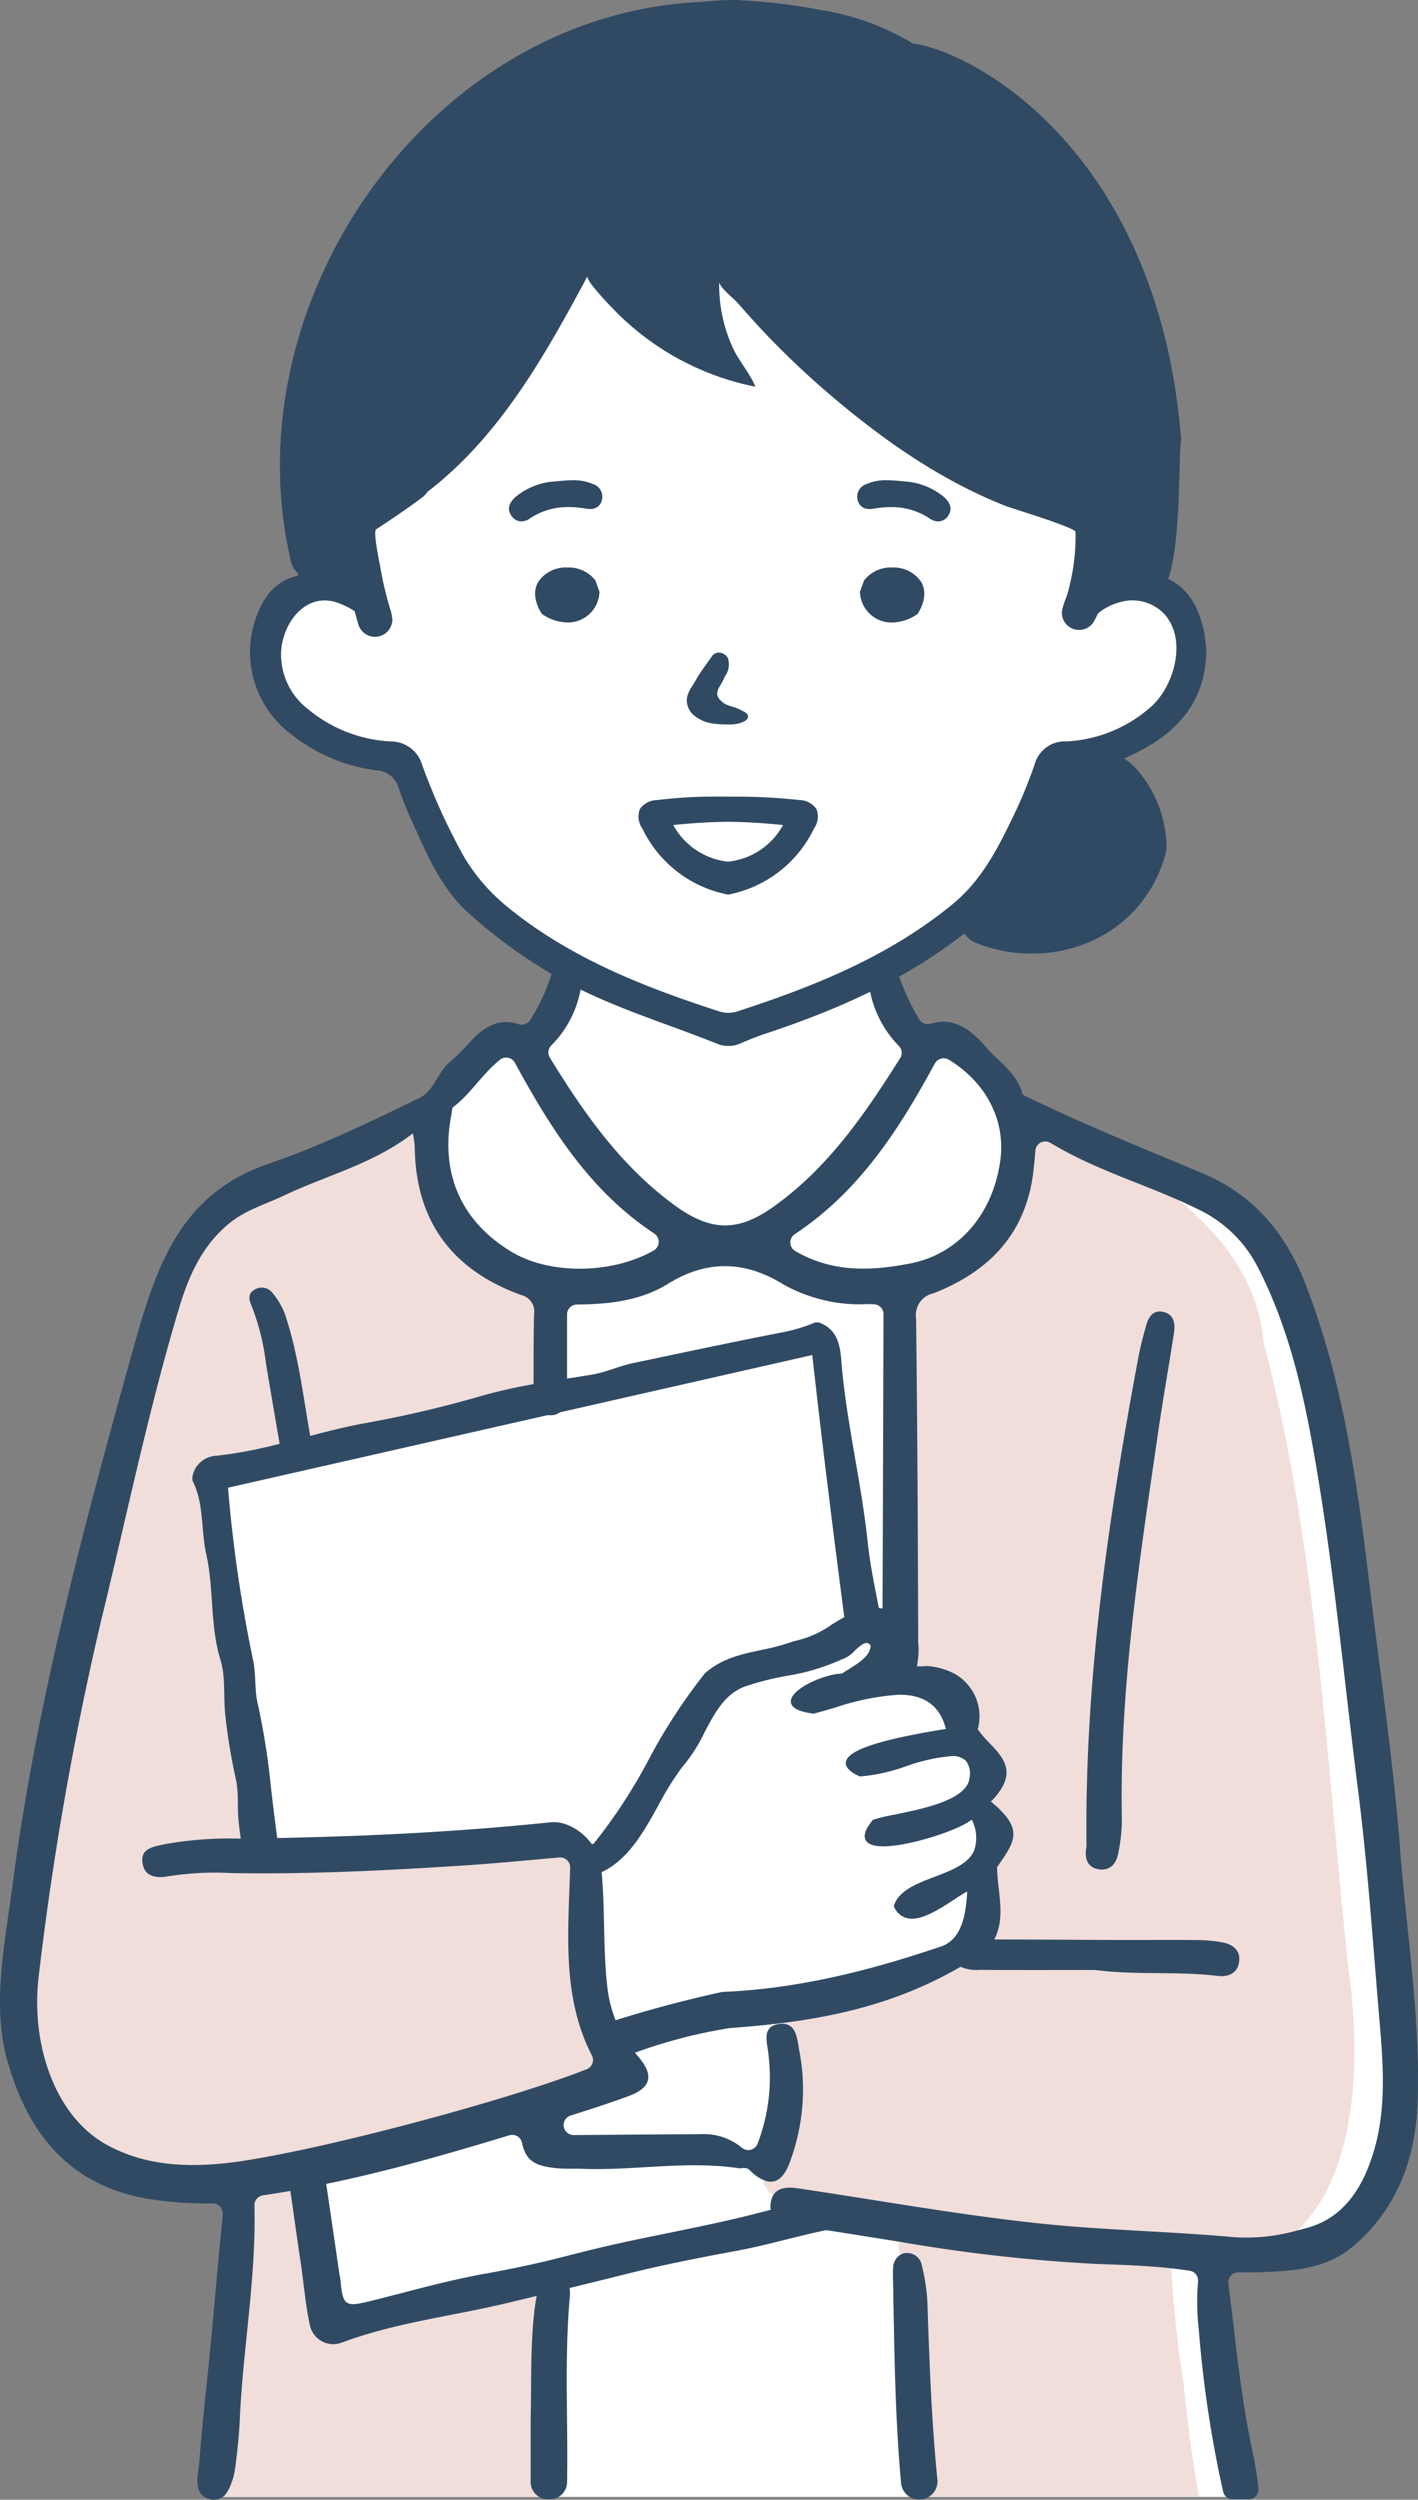
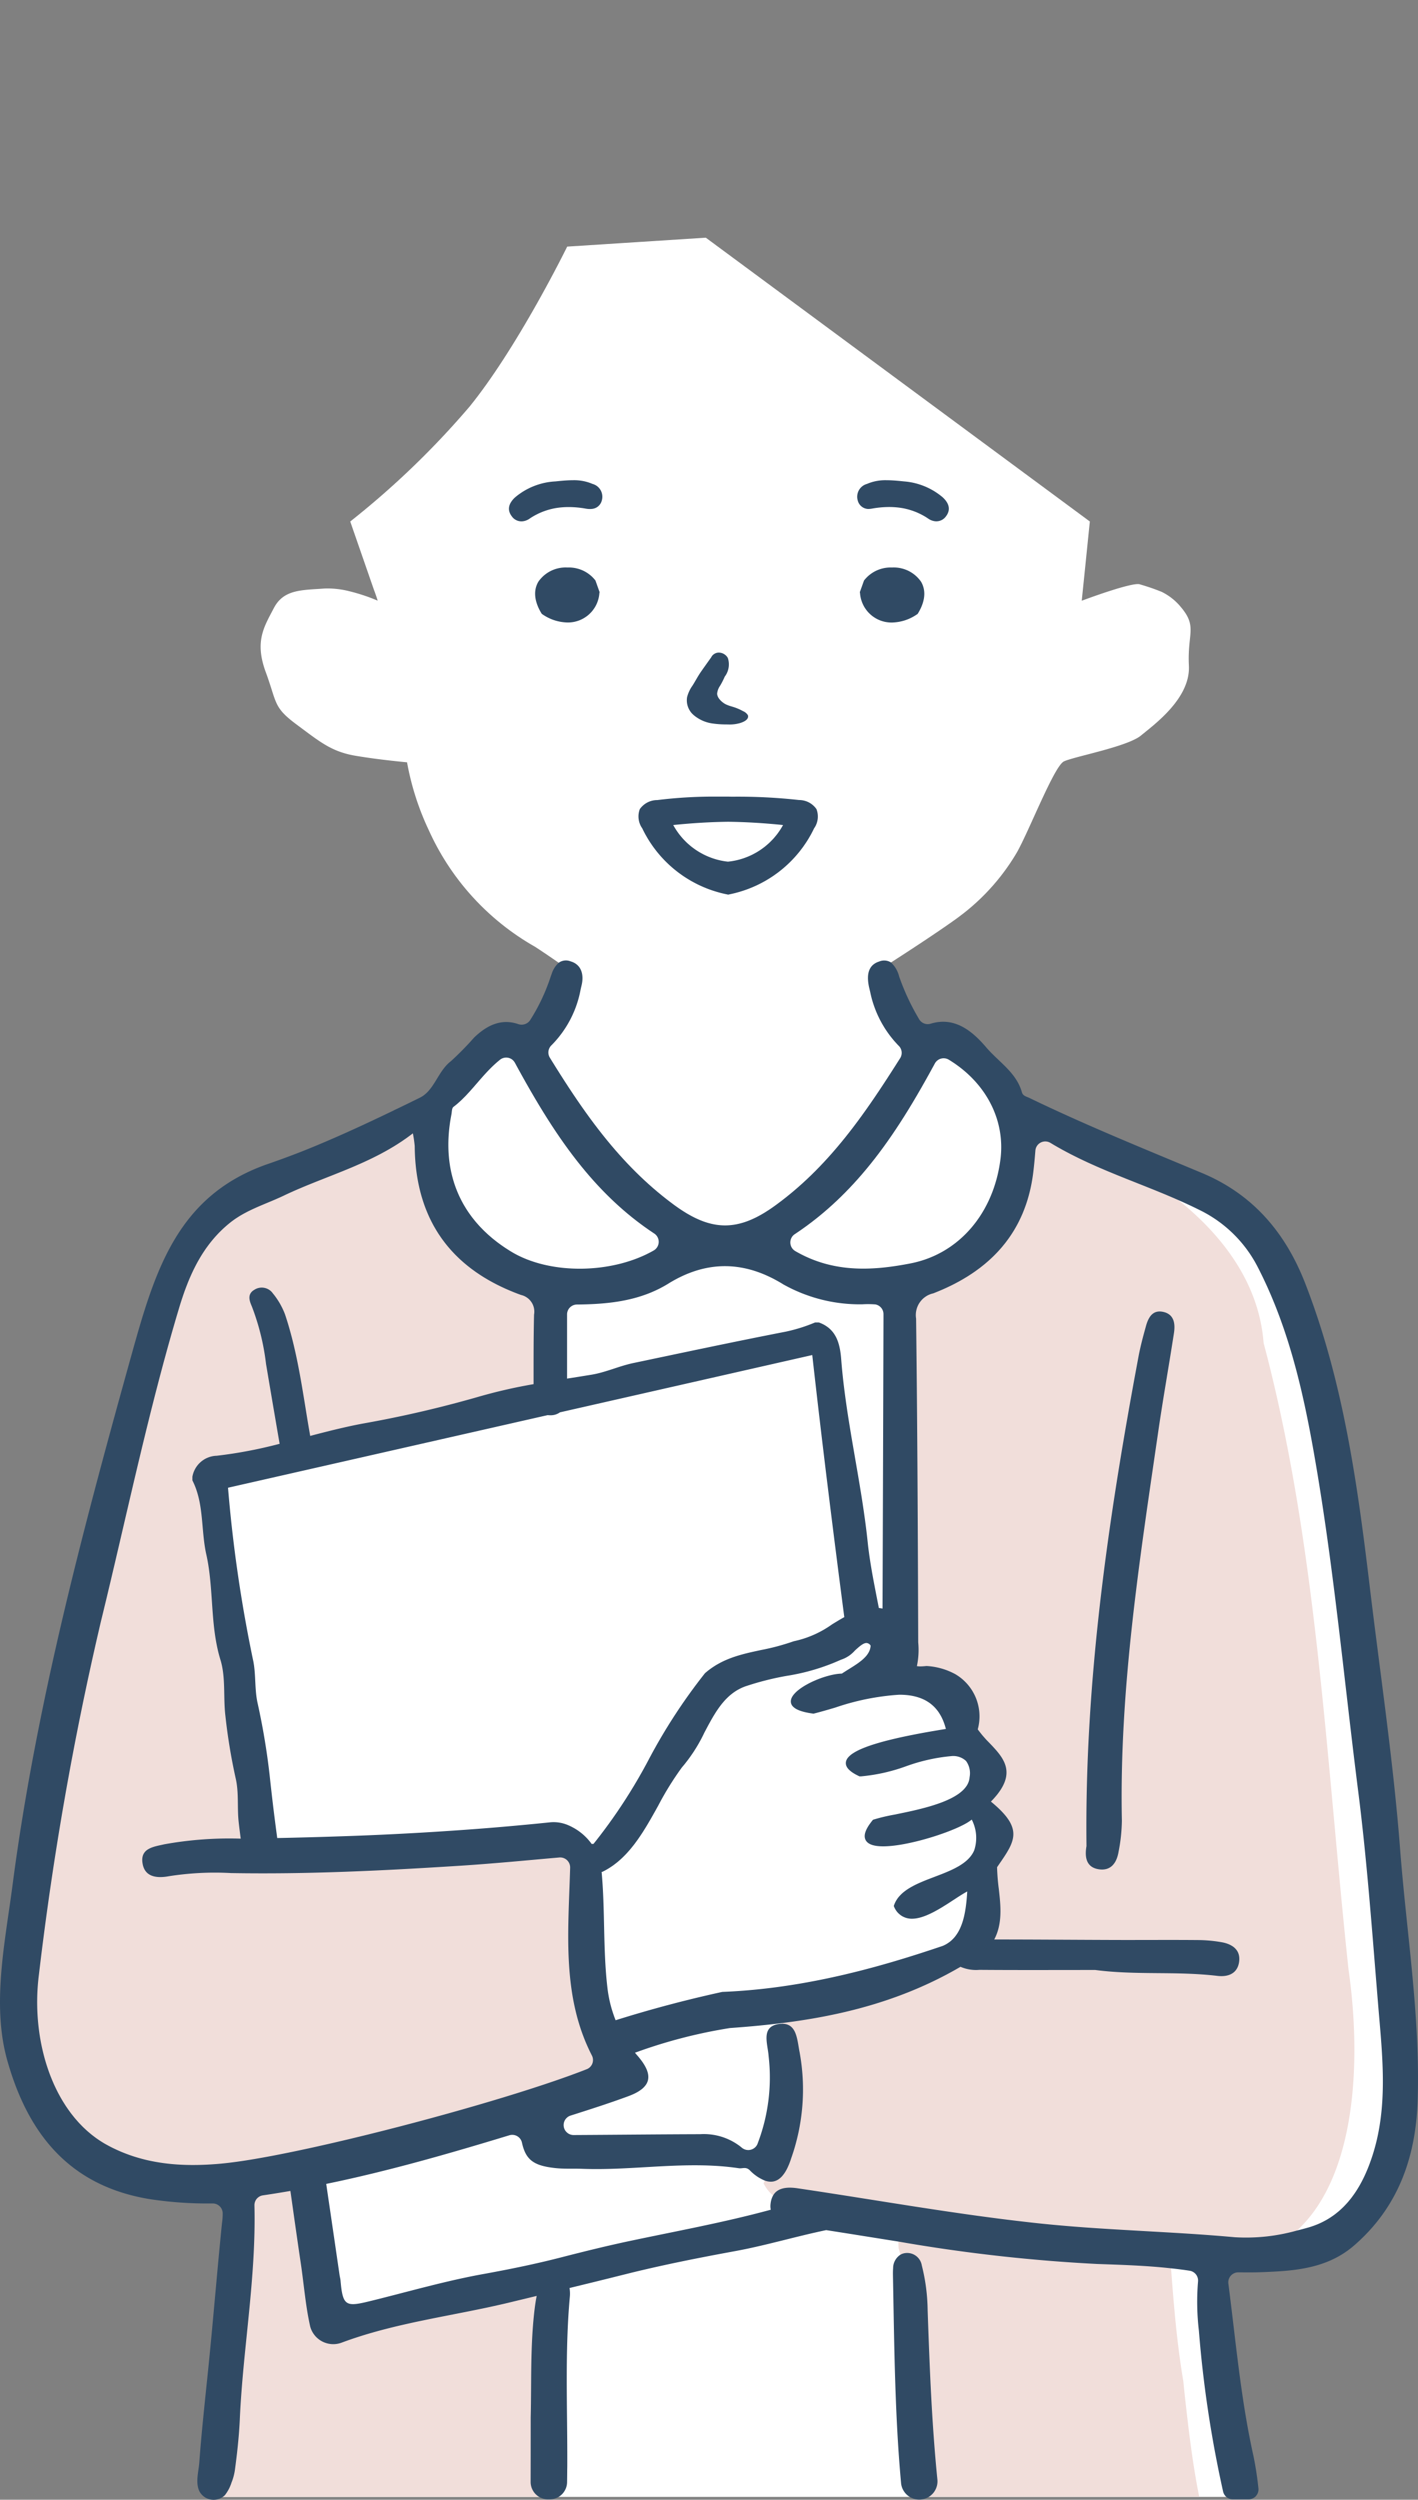
<svg xmlns="http://www.w3.org/2000/svg" width="164.566" height="290" viewBox="0 0 164.566 290">
  <rect x="0" y="0" width="164.566" height="290" fill="#808080" stroke="none" />
  <g id="看護師" transform="translate(-1021.729 -1644.987)">
    <path id="白" d="M1184.511,1892.374c-.285,4.894-2.925,7.534-3.4,8.949s-5.652,4.427-7.344,5a57.9,57.9,0,0,1-8.142.8c-1.7.087-2.981.142-2.981.142v.19c0,1.185.04,7.525.38,10.174.276,2.118,2.039,12.039,2.988,17.029h-119.6c-.016-2.515,1.154-8.9,1-11.282-.182-2.7,2.063-22.807,2.261-24.617a.609.609,0,0,1,.016-.127s-5.107-.229-8.878-.039-4.9-.372-8.2-2.261-4.048-3.2-5.842-5.842c-1.637-2.419-2.562-5.059-2.925-9.6,0-.008-.008-.023,0-.031-.032-.419-.063-.838-.087-1.289-.055-.972-.087-1.866-.1-2.719v-.008a38.463,38.463,0,0,1,.806-8.894.084.084,0,0,1,.008-.039.011.011,0,0,1,0-.016c.1-.466.206-.933.316-1.423,1.036-4.427,3.392-16.4,3.392-16.4s10.933-49.937,12.253-53.8,2.166-4.617,4.332-7.723,2.917-3.581,5.9-5.281a107.125,107.125,0,0,1,12.182-5.083c2.814-1.028,5.257-2.9,9.731-5.241.024-.016.048-.024.071-.04,4.522-2.356,2.917-2.917,5.083-5.557s2.174-2.071,4.34-1.51,2.072-.277,2.823-1.407a42.106,42.106,0,0,0,2.205-5.668c.277-.83.459-1.4.459-1.4s-.411-.293-1-.688c-.791-.554-1.906-1.312-2.751-1.858a29.474,29.474,0,0,1-12.293-13.47,31.393,31.393,0,0,1-2.545-7.921s-3.107-.277-5.937-.751-4.143-1.6-6.878-3.629-2.261-2.5-3.581-6.079-.19-5.273.941-7.439,3.209-2.071,5.842-2.261a10.155,10.155,0,0,1,2.933.317,21.074,21.074,0,0,1,3.272,1.091q-.2-.653-.45-1.305l-2.735-7.881a98.3,98.3,0,0,0,13.849-13.328c5.653-6.973,11.329-18.562,11.329-18.562l16.087-1.035,44.569,32.925-.688,6.743-.253,2.45s6.024-2.268,6.783-1.889a24.554,24.554,0,0,1,2.5.862,6.665,6.665,0,0,1,2.237,1.779c1.921,2.284.728,3.011.917,6.782s-3.96,6.783-5.557,8.1-7.826,2.451-8.957,3.012-4.047,8.1-5.462,10.577a25.144,25.144,0,0,1-5.953,6.862c0,.008,0,.008-.008.008-.047.039-.094.071-.142.11-.316.245-.632.49-.964.728-2.324,1.668-5.787,3.913-7.542,5.043-.68.435-1.107.7-1.107.7l.767,1.636,3.455,7.344a5.5,5.5,0,0,1,1.881-.878c1.6-.569,3.486,1.415,6.127,3.676a8.81,8.81,0,0,1,3.067,4.427s18.04,7.352,22.387,9.8,4.791,2.261,7.993,7.352,5.557,16.395,5.842,18.182,7.731,58.988,8.956,64.356S1184.788,1887.473,1184.511,1892.374Z" fill="#fff" />
    <g id="塗り">
      <g id="カーディガン">
        <path id="Path_94" data-name="Path 94" d="M1178.234,1873.489c-2.592-24.151-3.652-49.408-9.857-72.7-.522-6.87-4.688-12.4-9.874-16.562-.925-.743-1.889-1.446-2.87-2.1a.859.859,0,0,0-1.249.118,104.93,104.93,0,0,0-14.8-7.731c.609,9.573-5.115,17.755-13.992,21.067-.664,9.447,2.593,27.376-.8,36.23a10.6,10.6,0,0,1-.648,1.423c-.055.11-.111.221-.174.324.063.126.119.261.174.395a6.773,6.773,0,0,1,.174,4.451,6.318,6.318,0,0,1-.356.94,9.828,9.828,0,0,1,1.178-.023h.008a11.975,11.975,0,0,1,1.6.15c3.881.616,7.541,3.1,5.889,7.684a5.038,5.038,0,0,1,2.451,7.6c2.221,1.937,2.095,5.716.126,7.85a8.829,8.829,0,0,1-1.913,7.771q-.283.344-.593.664c-4.624,4.854-14.087,7.052-20.19,7.067-.039.53-.063,1.06-.079,1.589v.071c-.2,6.119.625,12.506-1.952,18.19-.04.111-.1.214-.142.325a4.512,4.512,0,0,0,1.1,1.415,7.318,7.318,0,0,0,1.747,1.122s0-.008.008,0c2.356,1.123,5.637,1.621,8.522,2.071h.008a34.742,34.742,0,0,1,4.245.854c-.016.292-.008.806.008,1.273.008.3.024.585.032.782.071.253.142.506.205.759,2.309,8.925-.047,19.468,1.866,28.089h32.82c-.733-3.621-1.178-7.321-1.591-10.981-.09-.794-.171-1.589-.25-2.385-.734-4.352-1.109-8.775-1.43-13.158-.023-.371-.055-.743-.079-1.114a24.1,24.1,0,0,0,5.091.435,17.745,17.745,0,0,0,2.981-.332,13.608,13.608,0,0,0,6.64-3.368C1179.191,1897.347,1179.721,1883.884,1178.234,1873.489Z" fill="#f1deda" />
        <path id="Path_95" data-name="Path 95" d="M1090.05,1864.59c-.222-.964-.453-1.926-.768-2.864a9.467,9.467,0,0,0-1.349-2.654,26.2,26.2,0,0,0-4.237-.17c-3.3.079-6.653.125-9.945.408-3.461.3-6.868.552-10.344.587-3.414.034-6.828.081-10.229.408a1.868,1.868,0,0,1-1.854-1.854,1.73,1.73,0,0,1,.544-1.282l-5.26-41.089,39.013-9.278V1793.96a14.9,14.9,0,0,1-4.512-1.126c-1.8-.9-5.64-2.93-7.22-5.636s-2.032-5.188-2.71-8.8c-.385-2.049.594-4.172,1.512-5.628-2.408,1.227-4.8,2.478-7.213,3.7-3.414,1.73-6.767,3.552-10.243,5.161-3.085,1.427-6.216,2.754-9.366,4.033-.479.549-.975,1.187-1.473,1.867q-2.191,5.4-4.053,10.928c-5.418,16.011-8.978,32.561-12.606,49.045a1.611,1.611,0,0,1-.836,1.149l-.132.587s-3.149,23.46-3.147,29.1a20.018,20.018,0,0,0,14.894,18.491c11.053,3.154,49.845-9.943,49.845-9.943l4.1-2.689s.64-.921-2.521-8.589C1088.539,1872.22,1089.049,1868.117,1090.05,1864.59Z" fill="#f1deda" />
        <path id="Path_96" data-name="Path 96" d="M1085.893,1908.863l-25.849,5.986-2.372-16.111-.249-1.678c-.715.129-1.434.247-2.163.347-1.211.166-2.408.424-3.6.678-.629.133-1.285.311-1.946.429l-.016.113a.609.609,0,0,0-.016.127c-.521,3.563-1.578,10.562-2.565,17.152-.134,2.3-.223,4.6-.317,6.9-.121,2.964-.417,5.949-.3,8.915.038.971.093,1.952.114,2.933h38.569l.028-.4c.165-2.319.26-4.616.324-6.943.091-3.255.209-6.509.272-9.765C1085.86,1914.66,1085.7,1911.748,1085.893,1908.863Z" fill="#f1deda" />
      </g>
    </g>
    <g id="アウトライン">
      <g id="Group_73" data-name="Group 73">
        <path id="Path_97" data-name="Path 97" d="M1128.708,1907.8a1.722,1.722,0,0,0-1.952-1.423,1.452,1.452,0,0,0-.538.19,1.858,1.858,0,0,0-.838,1.557c-.039.483-.015.965-.008,1.447.146,7.825.218,15.657.927,23.452a2.118,2.118,0,1,0,4.214-.423c-.654-6.552-.9-13.059-1.125-19.566A22.308,22.308,0,0,0,1128.708,1907.8Z" fill="#304a64" />
        <path id="Path_98" data-name="Path 98" d="M1044.9,1934.068c-.017-.033-.026-.069-.041-.1h0C1044.869,1934,1044.882,1934.034,1044.9,1934.068Z" fill="#304a64" />
        <path id="Path_99" data-name="Path 99" d="M1184.226,1859.6c-.782-10.221-2.316-20.379-3.533-30.561-1.431-11.953-3.083-23.85-7.486-35.162-2.277-5.85-6.032-10.309-11.945-12.791-6.712-2.806-13.463-5.534-20.016-8.7-.364-.181-.8-.245-.917-.672-.648-2.316-2.7-3.525-4.135-5.209-1.7-2-3.726-3.579-6.446-2.761a1.158,1.158,0,0,1-1.335-.49,27.032,27.032,0,0,1-2.242-4.725c-.032-.079-.056-.159-.087-.238a3.284,3.284,0,0,0-.941-1.636,1.47,1.47,0,0,0-1.383-.119c-1.455.459-1.423,1.866-1.155,3.052.04.158.072.316.111.466a12.514,12.514,0,0,0,3.316,6.261,1.145,1.145,0,0,1,.164,1.433c-4.045,6.392-8.193,12.519-14.508,17.1-4.292,3.115-7.462,3.043-11.707-.063-6.265-4.6-10.468-10.656-14.44-17.095a1.155,1.155,0,0,1,.2-1.449,12.341,12.341,0,0,0,3.37-6.452c.04-.174.079-.34.119-.514.269-1.147.031-2.372-1.281-2.759a1.426,1.426,0,0,0-1.367.158,2.826,2.826,0,0,0-.831,1.312c-.047.111-.086.229-.126.34a22.256,22.256,0,0,1-2.37,5.01,1.187,1.187,0,0,1-1.384.458c-1.986-.67-3.638.138-5.124,1.568a35.084,35.084,0,0,1-2.687,2.735c-1.534,1.17-1.913,3.407-3.605,4.237-1.012.5-2.008.988-3.028,1.47a.185.185,0,0,1-.055.032c-3.478,1.676-7,3.3-10.609,4.735-1.28.5-2.577.98-3.881,1.431-10.49,3.6-13.123,12.253-15.819,21.913-3.589,12.878-7.091,25.787-9.881,38.862-1.613,7.589-3,15.226-4,22.925-.854,6.546-2.435,13.834-.609,20.317,2.4,8.521,7.218,14.553,16.49,16.087a44.652,44.652,0,0,0,7.351.51,1.155,1.155,0,0,1,1.159,1.079,7.269,7.269,0,0,1-.083,1.217c-.468,4.634-.859,9.276-1.3,13.913-.434,4.611-.99,9.222-1.332,13.84-.079,1.06-.46,2.285-.006,3.308a1.869,1.869,0,0,0,2.974.489,4.656,4.656,0,0,0,.772-1.465,6.439,6.439,0,0,0,.407-1.555q.121-.918.228-1.838c.147-1.3.265-2.6.325-3.9.357-8.224,1.905-16.367,1.7-24.859a1.149,1.149,0,0,1,.979-1.169q1.6-.238,3.185-.51l.011,0c.4,2.839.8,5.678,1.222,8.515.354,2.4.538,4.846,1.078,7.229a2.775,2.775,0,0,0,3.59,1.874c6.344-2.378,13.081-3.115,19.616-4.7l3.076-.742c-.142.695-.229,1.406-.308,2.109-.427,3.992-.292,7.992-.387,11.992q0,3.723-.008,7.447v.02a2.023,2.023,0,0,0,2.017,2.035h.193a2.021,2.021,0,0,0,2.019-1.992q.012-.7.016-1.407v-.008c.008-.3.008-.6.008-.9v-.072c.016-6.355-.277-12.727.292-19.075a3.969,3.969,0,0,0-.031-1.067v0q3.167-.766,6.329-1.559c4.254-1.072,8.569-1.928,12.886-2.719,3.561-.653,7.021-1.7,10.572-2.438,2.788.434,5.568.884,8.364,1.327a191.08,191.08,0,0,0,23.052,2.6c2.846.1,5.691.182,8.6.506q1.068.109,2.154.278a1.156,1.156,0,0,1,.983,1.263,28.728,28.728,0,0,0,.1,5.7,134.7,134.7,0,0,0,2.812,18.662,1.162,1.162,0,0,0,1.133.9h1.815a1.156,1.156,0,0,0,1.147-1.3,37.938,37.938,0,0,0-.591-3.812c-1.448-6.518-2.024-13.169-2.894-19.92a1.157,1.157,0,0,1,1.156-1.305c.9.008,1.757.016,2.615-.016,3.866-.142,7.684-.379,10.838-3.115,5.139-4.466,7.162-10.284,7.36-16.877C1186.559,1878.864,1184.97,1869.26,1184.226,1859.6Zm-70.262-71.433c7.553-5,12.139-12.222,16.258-19.8a1.163,1.163,0,0,1,1.622-.44c4.3,2.616,6.566,6.98,5.995,11.528-.783,6.245-4.775,10.98-10.4,12.094-4.567.9-9.078,1.095-13.4-1.413A1.158,1.158,0,0,1,1113.964,1788.166Zm7.478,62.886.032.015.188,0a20.778,20.778,0,0,0,5.209-1.168,21.03,21.03,0,0,1,5.278-1.184,2.175,2.175,0,0,1,1.688.56,2.412,2.412,0,0,1,.419,1.886c-.174,2.6-5.286,3.643-8.669,4.333a21.639,21.639,0,0,0-2.5.593l-.044.016-.03.037c-.82,1-1.094,1.745-.839,2.284.238.505.931.761,2.057.761,3.066,0,8.875-1.913,10.272-3.106a4.618,4.618,0,0,1,.289,3.563c-.666,1.585-2.674,2.348-4.615,3.085-2.023.769-4.115,1.564-4.7,3.317l-.021.066.029.063a2.2,2.2,0,0,0,2.082,1.41c1.487,0,3.349-1.217,4.846-2.194.571-.373,1.116-.729,1.569-.97-.157,2.6-.569,5.375-2.856,6.319-6.735,2.28-15.739,4.95-25.571,5.333-4.321.946-8.382,2.033-12.383,3.289l0-.009a14.594,14.594,0,0,1-.957-3.841c-.514-4.451-.253-8.918-.664-13.352v-.007l.049-.005.029,0,.027-.013c3.023-1.474,4.775-4.631,6.47-7.683a35.43,35.43,0,0,1,2.725-4.4,18.264,18.264,0,0,0,2.63-4.069c1.219-2.309,2.372-4.49,4.736-5.351a33.319,33.319,0,0,1,4.814-1.223,24.486,24.486,0,0,0,6.3-1.874,3.6,3.6,0,0,0,1.6-1.051c.477-.437.97-.889,1.356-.889a.6.6,0,0,1,.483.309c-.064,1.192-1.315,1.971-2.526,2.724-.278.173-.554.345-.815.52-1.994.032-5.825,1.726-5.918,3.17-.048.746.826,1.241,2.6,1.471l.032.005.032-.008c.756-.188,1.586-.431,2.465-.689a28.561,28.561,0,0,1,7.454-1.5c2.955,0,4.726,1.3,5.409,3.97l-.215.035c-7.579,1.23-11.2,2.442-11.388,3.814C1119.82,1849.995,1120.324,1850.529,1121.442,1851.052Zm-67.537,7.172c-.333-2.438-.627-4.889-.888-7.337a80.389,80.389,0,0,0-1.4-8.35c-.344-1.6-.185-3.231-.484-4.8a163.27,163.27,0,0,1-2.941-20.156l37.093-8.422c.093.007.185.015.286.015a1.861,1.861,0,0,0,1.146-.34h0l29.279-6.647c1.138,10.186,2.4,20.309,3.718,30.405-.47.26-.938.544-1.414.836a11.9,11.9,0,0,1-4.468,1.967,26.308,26.308,0,0,1-3.761,1.01c-2.342.5-4.554.98-6.523,2.69a64.993,64.993,0,0,0-6.521,10,61.8,61.8,0,0,1-6.413,9.8c-.065.006-.147.01-.217.016a6.479,6.479,0,0,0-2.819-2.219,4.242,4.242,0,0,0-1.953-.3q-5.787.6-11.581.988c-.048,0-.095.008-.142.008q-6.3.428-12.6.632h-.024Q1057.591,1858.148,1053.905,1858.224Zm58.693-64.254a18.18,18.18,0,0,0,9.209,2.333,11.012,11.012,0,0,1,1.516.012,1.144,1.144,0,0,1,.938,1.13c0,.192,0,.39,0,.589q-.048,16.779-.111,33.557v.009c-.143-.028-.286-.052-.426-.066-.495-2.558-1.033-5.109-1.3-7.69-.747-7.095-2.517-14.034-3.068-21.152-.144-1.859-.576-3.563-2.6-4.288h-.425a18.919,18.919,0,0,1-3.467,1.082c-5.9,1.147-11.774,2.4-17.655,3.635-1.643.345-3.164,1.074-4.854,1.351q-1.405.229-2.816.449v-7.439a1.152,1.152,0,0,1,1.136-1.155c3.9-.031,7.438-.465,10.611-2.42C1103.744,1791.148,1108.163,1791.235,1112.6,1793.97Zm-38.483-19.668c.063-.308.04-.751.237-.9,2.014-1.524,3.319-3.808,5.427-5.489a1.147,1.147,0,0,1,1.71.375c4.229,7.773,8.8,14.946,16.166,19.8a1.156,1.156,0,0,1-.057,1.967c-4.768,2.733-12.021,2.851-16.495.164C1075.238,1786.69,1072.787,1781.1,1074.115,1774.3Zm-26.648,121.685c-4.593.427-9.115.134-13.313-2.158-6.118-3.344-8.925-11.834-7.905-19.795a367.56,367.56,0,0,1,7.2-40.972c2.956-12.072,5.494-24.427,9.051-36.285,1.131-3.771,2.7-7.36,5.945-9.953,1.866-1.486,4.111-2.126,6.2-3.122,4.948-2.364,10.371-3.653,15-7.234a14.256,14.256,0,0,1,.213,1.471c.071,8.656,4.3,14.371,12.34,17.28a1.983,1.983,0,0,1,1.51,2.285c-.063,2.687-.055,5.382-.055,8.061a59.112,59.112,0,0,0-6.476,1.488,131.267,131.267,0,0,1-13.348,3.086c-2.054.386-4.077.9-6.1,1.431-.805-4.519-1.353-9.4-2.912-14.072a8.626,8.626,0,0,0-1.421-2.464,1.577,1.577,0,0,0-2.152-.414c-.8.472-.613,1.191-.3,1.893a27.566,27.566,0,0,1,1.661,6.718q.78,4.629,1.576,9.254a52.506,52.506,0,0,1-7.3,1.387,2.944,2.944,0,0,0-2.823,2.432v.426c1.373,2.7.976,5.742,1.613,8.586.9,4.026.407,8.217,1.645,12.241.625,2.032.312,4.338.573,6.5a66.326,66.326,0,0,0,1.181,7.186c.4,1.7.169,3.423.358,5.126.071.643.155,1.283.237,1.924h0a42.312,42.312,0,0,0-8.877.656c-1.281.293-2.8.467-2.514,2.214.261,1.644,1.755,1.731,3.067,1.486a34.19,34.19,0,0,1,7.186-.364c8.893.158,17.771-.284,26.648-.854,3.789-.242,7.564-.612,11.46-.955a1.16,1.16,0,0,1,1.262,1.18c-.21,7.491-.992,14.943,2.527,21.8a1.143,1.143,0,0,1-.6,1.583C1079.875,1888.957,1056.115,1895.176,1047.467,1895.987Zm133.416-.545c-1.273,3.731-3.423,6.853-7.336,7.968-.419.119-.846.237-1.281.34a21.765,21.765,0,0,1-7.233.783c-7.652-.7-15.36-.807-22.989-1.637-9.3-1-18.529-2.68-27.794-4.047-1.162-.166-2.285-.071-2.807.853a2.54,2.54,0,0,0-.284.941,2.056,2.056,0,0,0,.023.7l-.143.036c-5.4,1.463-10.879,2.455-16.322,3.611-2.66.565-5.289,1.218-7.915,1.893-2.966.763-5.987,1.378-8.972,1.918-4.323.782-8.523,1.995-12.759,3.046-3.171.786-3.555.826-3.823-2.307-.018-.211-.082-.417-.112-.628q-.769-5.283-1.547-10.565c7.208-1.484,14.24-3.508,21.255-5.643a1.154,1.154,0,0,1,1.463.864c.436,2.019,1.4,2.67,3.832,2.938,1.028.118,2.079.047,3.122.087,6.072.237,12.135-.973,18.214-.064.427.064.806-.213,1.273.238a5.038,5.038,0,0,0,1.739,1.193c1.336.483,2.356-.363,3.059-2.569a23.952,23.952,0,0,0,.98-12.332c-.284-1.375-.292-3.352-2.087-3.289a1.527,1.527,0,0,0-.261.016c-2.2.285-1.343,2.3-1.248,3.739a21.424,21.424,0,0,1-1.306,10.223,1.162,1.162,0,0,1-1.839.365,6.946,6.946,0,0,0-4.8-1.536c-4.878.016-9.763.071-14.649.1h-.037a1.156,1.156,0,0,1-.35-2.258c2.31-.735,4.511-1.439,6.68-2.24,2.759-1.012,3.02-2.467,1.1-4.688-.1-.119-.205-.237-.308-.363a58.634,58.634,0,0,1,11.022-2.863c8.739-.629,17.97-1.977,26.757-7.106a4.535,4.535,0,0,0,2.2.354c4.481.038,8.963.015,13.444.015,4.718.625,9.447.12,14.161.684,1.232.148,2.331-.244,2.528-1.621s-.766-2.045-1.974-2.274a16.3,16.3,0,0,0-2.86-.26c-3.123-.03-6.246,0-9.369-.009-4.738-.016-9.475-.057-14.213-.058.968-1.843.754-3.886.527-5.876a24.092,24.092,0,0,1-.2-2.51l.193-.279c1.925-2.789,2.9-4.206-.908-7.332,3.213-3.256,1.494-5.057-.169-6.8a13.184,13.184,0,0,1-1.358-1.58,5.676,5.676,0,0,0-2.6-6.4,7.888,7.888,0,0,0-3.355-.95,7.037,7.037,0,0,1-.756.048,3.12,3.12,0,0,1-.353-.031,9.107,9.107,0,0,0,.154-2.765c-.039-12.514-.095-25.036-.245-37.549a2.58,2.58,0,0,1,1.985-2.933c6.442-2.49,10.727-6.886,11.612-14.024.1-.821.174-1.645.246-2.536a1.152,1.152,0,0,1,1.744-.9c4.8,2.9,9.984,4.486,14.872,6.649.862.38,1.708.775,2.546,1.194a14.928,14.928,0,0,1,6.584,6.451c3.313,6.387,5.036,13.249,6.333,20.316,2.466,13.494,3.668,27.146,5.4,40.728,1.035,8.181,1.62,16.426,2.3,24.648C1182.163,1883.544,1182.9,1889.568,1180.883,1895.442Z" fill="#304a64" />
        <path id="Path_100" data-name="Path 100" d="M1156.676,1797.173c-1.209-.237-1.686.693-1.957,1.673-.321,1.157-.635,2.32-.856,3.5-3.515,18.773-6.266,37.631-6.042,56.813-.228,1.289-.034,2.517,1.526,2.7,1.384.158,2-.843,2.2-2.057a19.928,19.928,0,0,0,.383-3.575c-.316-15.227,2.044-30.2,4.224-45.191.553-3.806,1.233-7.593,1.819-11.4C1158.139,1798.536,1157.992,1797.432,1156.676,1797.173Z" fill="#304a64" />
      </g>
      <g id="Group_74" data-name="Group 74">
        <path id="Path_101" data-name="Path 101" d="M1152.691,1714.674h0a.343.343,0,0,1-.117.038.2.2,0,0,0,.119-.039Z" fill="#304a64" />
-         <path id="Path_102" data-name="Path 102" d="M1161.723,1720.542a18.834,18.834,0,0,0-.267-2.337c-.6-2.63-1.693-4.9-4.149-6.043,1.533-4.447,1.18-14.384,1.5-16.185-2.574-32.58-23.152-44.777-31.151-45.957a29.576,29.576,0,0,0-10.535-3.851,68.048,68.048,0,0,0-9.264-1.14,11.525,11.525,0,0,0-1.617-.023,26.519,26.519,0,0,0-3.015.2c-31.66,1.343-54.869,34.923-47.7,65.046a2.353,2.353,0,0,0,.708,1.155c.041.11.08.22.124.328l0,.012a6.052,6.052,0,0,0-4,2.925,11.875,11.875,0,0,0,3.237,15.548,19.689,19.689,0,0,0,9.69,4.118,2.859,2.859,0,0,1,2.724,2.1,41.619,41.619,0,0,0,1.779,4.372c1.669,3.7,3.334,7.487,6.466,10.237a58.624,58.624,0,0,0,12.231,8.432c5.342,2.7,11.075,4.423,16.606,6.647a3.448,3.448,0,0,0,2.692-.144c.9-.381,1.8-.75,2.724-1.056,8.333-2.761,16.258-6.238,23.14-11.655a2.783,2.783,0,0,0,1.284,1.073,17.194,17.194,0,0,0,6.519,1.273h0c7.681,0,13.97-4.836,15.651-12.025l.007-.034,0-.034a13.935,13.935,0,0,0-3.556-9.4,7.925,7.925,0,0,0-1.353-1.14c.541-.24,1.072-.5,1.6-.765C1158.555,1729.8,1161.644,1726.217,1161.723,1720.542Zm-54.278,41.732a3.425,3.425,0,0,1-2.194.063c-8.9-2.878-17.511-6.266-24.791-12.268a22.062,22.062,0,0,1-4.843-5.619,72.883,72.883,0,0,1-4.9-10.74,3.8,3.8,0,0,0-3.691-2.711,16.29,16.29,0,0,1-9.589-3.776,7.956,7.956,0,0,1-3.057-5.638c-.3-2.724,1.367-6.306,4.283-6.873a4.416,4.416,0,0,1,2.2.183,9.382,9.382,0,0,1,2.024.995c.135.5.268,1,.421,1.495a2.015,2.015,0,0,0,3.958-.5,4.943,4.943,0,0,0-.277-1.32,38.908,38.908,0,0,1-1.115-4.752c-.077-.455-.881-4.165-.489-4.421,1.785-1.163,3.547-2.361,5.256-3.634a2.72,2.72,0,0,0,.7-.715c8.365-6.418,13.616-15.763,18.579-25.035-.284.532,2.947,3.8,3.41,4.268a31.43,31.43,0,0,0,16.071,8.575c-.678-1.653-2.032-3.087-2.748-4.792a17.47,17.47,0,0,1-1.456-7.4c-.016.643,1.636,1.906,2.065,2.391,1.087,1.23,2.172,2.458,3.305,3.647q3.395,3.563,7.132,6.777c6.231,5.359,13.065,10.19,20.736,13.209.794.313,8.138,2.51,8.117,3.026a24.371,24.371,0,0,1-1.031,7.47,7.675,7.675,0,0,0-.553,1.757,2,2,0,0,0,3.7,1.181,8.166,8.166,0,0,0,.452-.915,4.533,4.533,0,0,1,.578-.459,7.057,7.057,0,0,1,2.236-.956,5.113,5.113,0,0,1,4.774,1.286c2.962,2.99,1.27,8.769-1.641,11.115a15.908,15.908,0,0,1-9.57,3.809,3.638,3.638,0,0,0-3.7,2.687,54.507,54.507,0,0,1-2.51,6.077c-1.807,3.748-3.665,7.4-7.087,10.191C1124.894,1755.916,1116.339,1759.383,1107.445,1762.274Zm38.212-27.457c-.134.1-.263.209-.393.316A2.319,2.319,0,0,1,1145.657,1734.817Z" fill="#304a64" />
        <path id="Path_103" data-name="Path 103" d="M1104.484,1728.929a10.809,10.809,0,0,0,1.347.1l.141,0c.114,0,.23.007.346.007a4.3,4.3,0,0,0,1.344-.177c.669-.219.978-.532.866-.894a1.165,1.165,0,0,0-.563-.474l-.06-.033a5.848,5.848,0,0,0-.739-.339c-.164-.064-.336-.116-.507-.167a4.48,4.48,0,0,1-.625-.221,2.255,2.255,0,0,1-.832-.663,1.094,1.094,0,0,1-.247-.59,1.9,1.9,0,0,1,.357-.953,9.976,9.976,0,0,0,.528-1.039,2.358,2.358,0,0,0,.36-2.161,1.215,1.215,0,0,0-1.066-.63.994.994,0,0,0-.868.551l-.73,1.024c-.2.285-.408.571-.6.863-.154.238-.3.481-.438.725-.121.206-.241.413-.4.666a4,4,0,0,0-.628,1.339,2.25,2.25,0,0,0,.723,2.049A4.3,4.3,0,0,0,1104.484,1728.929Z" fill="#304a64" />
        <path id="Path_104" data-name="Path 104" d="M1125.258,1710.825a3.9,3.9,0,0,0-3.22,1.464l-.043.061-.477,1.333.024.137a3.669,3.669,0,0,0,3.685,3.39h0a5.314,5.314,0,0,0,2.9-.935l.1-.068.063-.1c1.032-1.728.749-2.93.33-3.635A3.849,3.849,0,0,0,1125.258,1710.825Z" fill="#304a64" />
        <path id="Path_105" data-name="Path 105" d="M1090.8,1712.289a3.9,3.9,0,0,0-3.22-1.464,3.85,3.85,0,0,0-3.368,1.642c-.419.7-.7,1.907.33,3.635l.063.1.1.068a5.314,5.314,0,0,0,2.9.935h0a3.668,3.668,0,0,0,3.685-3.39l.024-.137-.476-1.333Z" fill="#304a64" />
        <path id="Path_106" data-name="Path 106" d="M1090.485,1701.125a5.368,5.368,0,0,0-2.276-.427c-.432,0-.935.03-1.582.093l-.427.045a7.887,7.887,0,0,0-4.712,1.867c-.774.733-.9,1.464-.373,2.171a1.376,1.376,0,0,0,1.126.6,1.293,1.293,0,0,0,.139-.007,1.727,1.727,0,0,0,.786-.295,7.774,7.774,0,0,1,3.661-1.317c.292-.028.593-.043.9-.043a11.347,11.347,0,0,1,2,.187,2.65,2.65,0,0,0,.449.041c.067,0,.133,0,.2-.009a1.3,1.3,0,0,0,1.194-.973A1.542,1.542,0,0,0,1090.485,1701.125Z" fill="#304a64" />
-         <path id="Path_107" data-name="Path 107" d="M1126.641,1700.836l-.43-.045c-.648-.063-1.151-.093-1.583-.093a5.36,5.36,0,0,0-2.275.427,1.543,1.543,0,0,0-1.076,1.937,1.3,1.3,0,0,0,1.194.973c.063.006.13.009.2.009a2.648,2.648,0,0,0,.449-.041,11.35,11.35,0,0,1,2-.187c.3,0,.6.015.894.043a7.775,7.775,0,0,1,3.662,1.317,1.723,1.723,0,0,0,.786.295,1.325,1.325,0,0,0,.14.007,1.379,1.379,0,0,0,1.126-.6c.526-.707.4-1.438-.374-2.171A7.883,7.883,0,0,0,1126.641,1700.836Z" fill="#304a64" />
+         <path id="Path_107" data-name="Path 107" d="M1126.641,1700.836l-.43-.045c-.648-.063-1.151-.093-1.583-.093a5.36,5.36,0,0,0-2.275.427,1.543,1.543,0,0,0-1.076,1.937,1.3,1.3,0,0,0,1.194.973a2.648,2.648,0,0,0,.449-.041,11.35,11.35,0,0,1,2-.187c.3,0,.6.015.894.043a7.775,7.775,0,0,1,3.662,1.317,1.723,1.723,0,0,0,.786.295,1.325,1.325,0,0,0,.14.007,1.379,1.379,0,0,0,1.126-.6c.526-.707.4-1.438-.374-2.171A7.883,7.883,0,0,0,1126.641,1700.836Z" fill="#304a64" />
        <path id="Path_108" data-name="Path 108" d="M1114.463,1737.8a64.41,64.41,0,0,0-7.794-.387l-.317-.008h-1.146a53.631,53.631,0,0,0-7.193.4,2.472,2.472,0,0,0-2.032,1.052,2.4,2.4,0,0,0,.285,2.229,13.954,13.954,0,0,0,9.794,7.652l.182.039.166-.039a13.951,13.951,0,0,0,9.8-7.652,2.375,2.375,0,0,0,.277-2.229A2.446,2.446,0,0,0,1114.463,1737.8Zm-8.237,7.154a8.259,8.259,0,0,1-6.364-4.253c2.253-.229,4.34-.355,6.38-.379,2.023.024,4.118.15,6.363.379A8.232,8.232,0,0,1,1106.226,1744.95Z" fill="#304a64" />
      </g>
    </g>
  </g>
</svg>